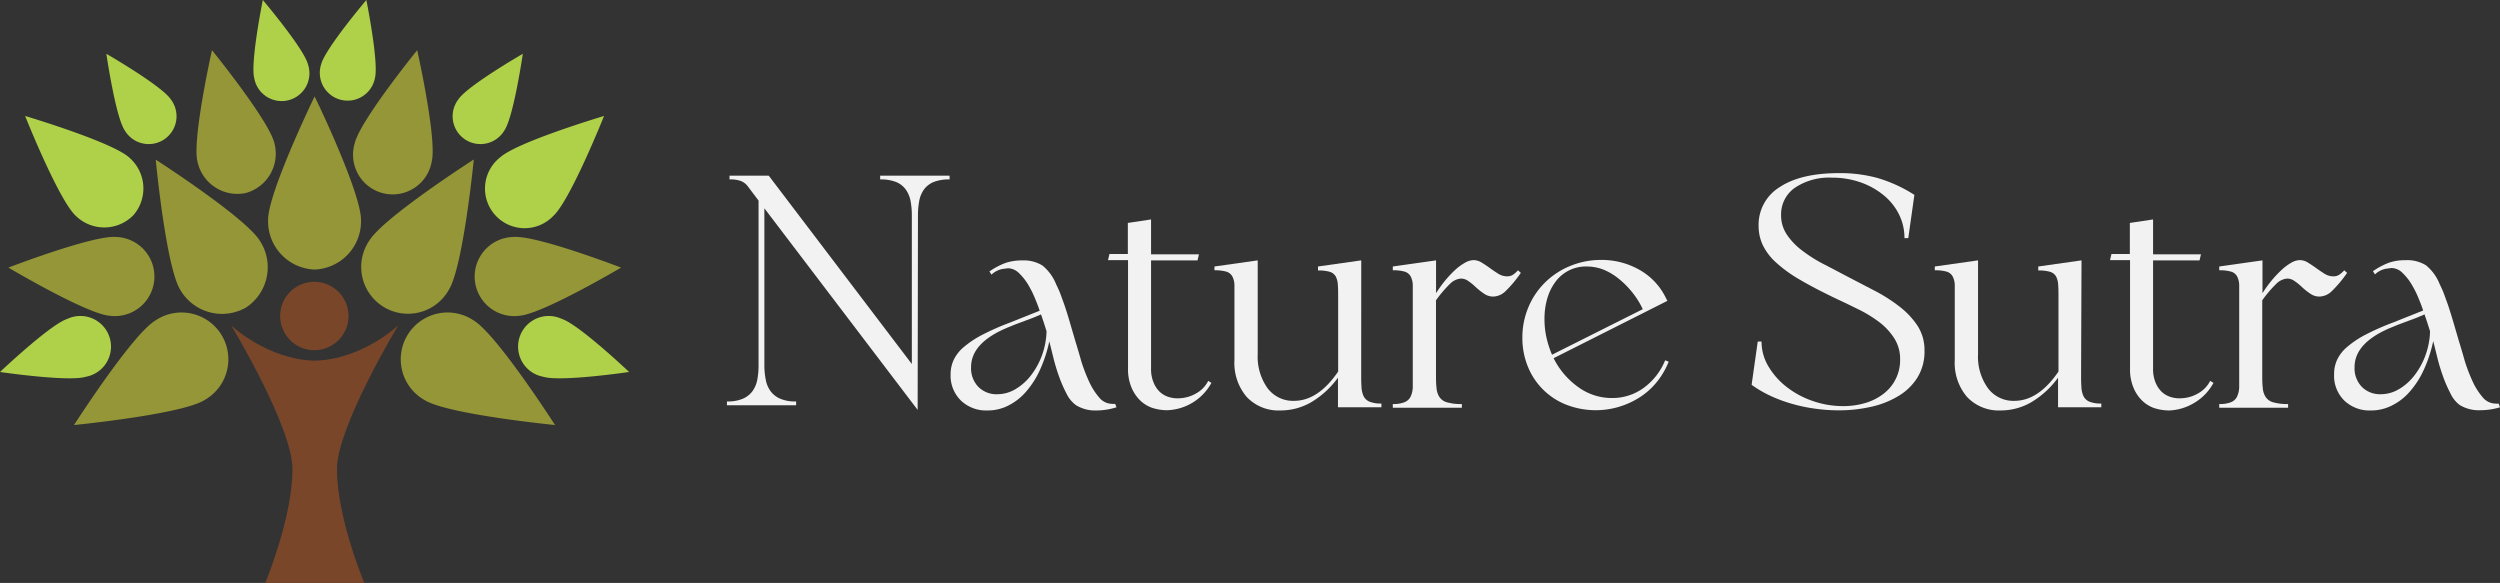
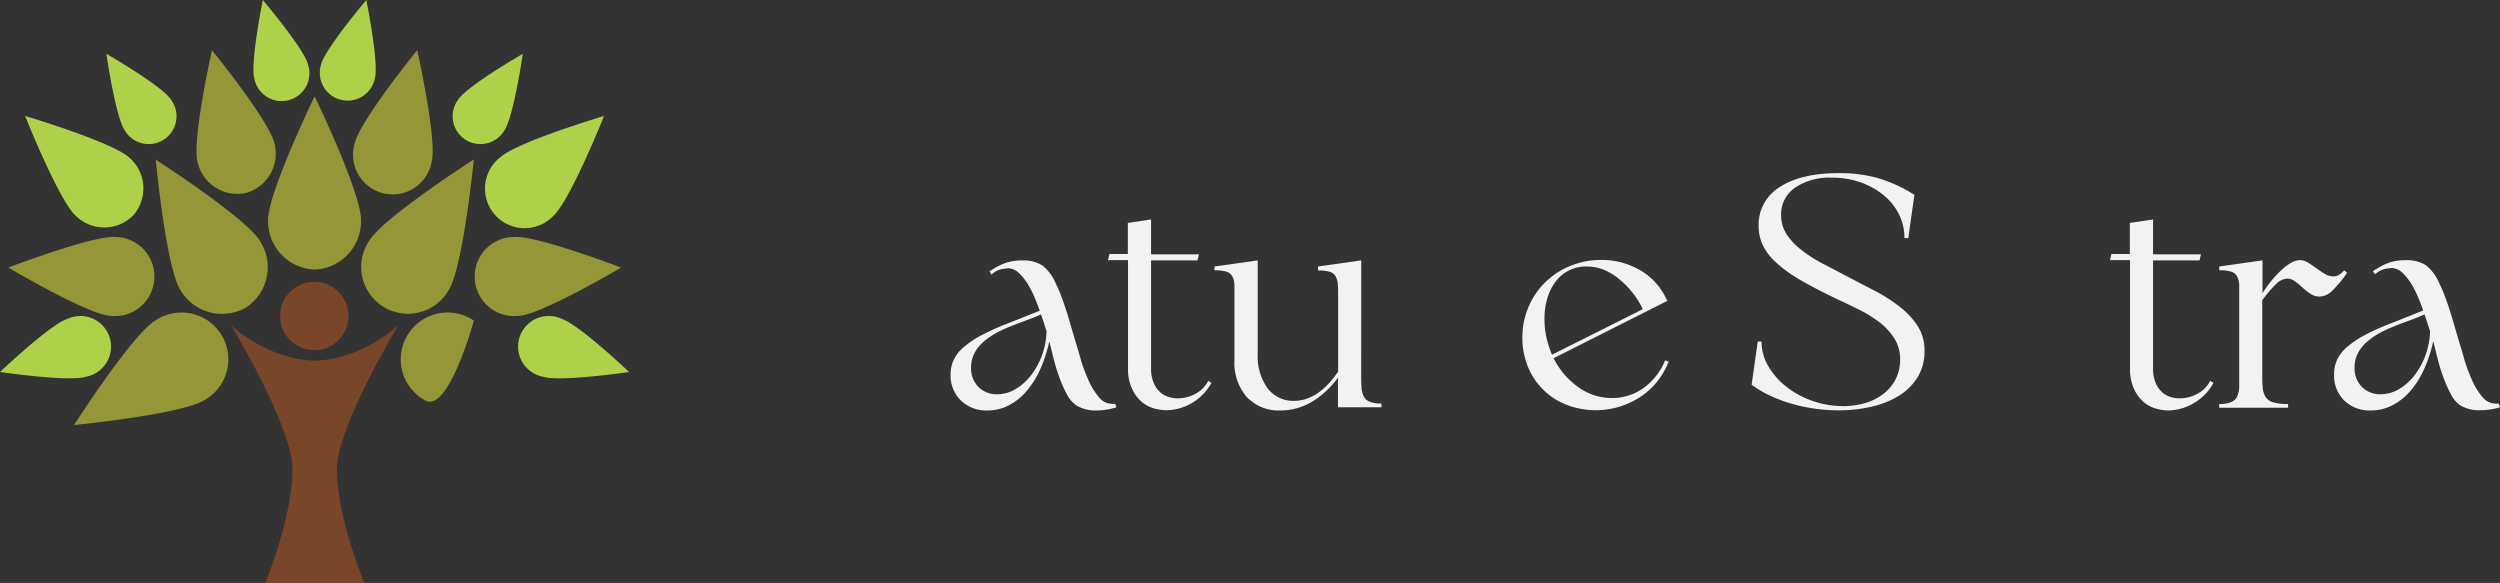
<svg xmlns="http://www.w3.org/2000/svg" viewBox="0 0 408.08 95.15">
  <rect x="0" y="0" width="408.08" height="95.15" fill="#333333" stroke="none" />
  <defs>
    <style>
      .a {
        fill: #949637;
      }

      .b {
        fill: #afd149;
      }

      .c {
        fill: #794629;
      }

      .d {
        fill: #f2f2f2;
      }
    </style>
  </defs>
  <g>
    <g>
      <g>
        <path class="a" d="M70.48,26.32a6.47,6.47,0,1,1-12.57-2.95C58.77,19.69,68.1,8.19,68.1,8.19S71.34,22.64,70.48,26.32Z" />
        <g>
          <path class="b" d="M88.69,61.5a5,5,0,1,1,3-9.45c2.77.87,11,8.67,11,8.67S91.46,62.37,88.69,61.5Z" />
          <path class="a" d="M84.81,51.54a6.46,6.46,0,1,1-1-12.86c3.77-.31,17.57,5,17.57,5S88.58,51.24,84.81,51.54Z" />
          <path class="b" d="M90.32,35.24a6.47,6.47,0,1,1-8.72-9.52c2.79-2.56,17-6.79,17-6.79S93.11,32.68,90.32,35.24Z" />
          <path class="b" d="M82.35,21.26a4.54,4.54,0,1,1-7.5-5.08c1.49-2.2,10.49-7.4,10.49-7.4S83.84,19.06,82.35,21.26Z" />
          <path class="b" d="M61.2,12.75a4.54,4.54,0,1,1-8.78-2.25C53.09,7.93,59.8,0,59.8,0S61.86,10.18,61.2,12.75Z" />
-           <path class="a" d="M69.35,65.33a7.64,7.64,0,1,1,8-13c3.81,2.33,13.25,17.05,13.25,17.05S73.17,67.66,69.35,65.33Z" />
+           <path class="a" d="M69.35,65.33a7.64,7.64,0,1,1,8-13S73.17,67.66,69.35,65.33Z" />
          <path class="a" d="M73.28,47.28a7.64,7.64,0,1,1-13-8c2.34-3.81,17.06-13.25,17.06-13.25S75.62,43.46,73.28,47.28Z" />
        </g>
      </g>
      <g>
        <path class="a" d="M51.35,15.75c-.6,1.24-7.59,15.84-7.59,20.12A7.89,7.89,0,0,0,51.35,44a7.88,7.88,0,0,0,7.58-8.1C58.93,31.59,52,17,51.35,15.75Z" />
        <path class="a" d="M32.22,26.32a6.67,6.67,0,0,0,7.85,5.2,6.66,6.66,0,0,0,4.72-8.15C43.93,19.69,34.6,8.19,34.6,8.19S31.36,22.64,32.22,26.32Z" />
        <g>
          <path class="b" d="M14,61.5a5,5,0,1,0-3-9.45c-2.77.87-11,8.67-11,8.67S11.24,62.37,14,61.5Z" />
          <path class="a" d="M17.89,51.54a6.46,6.46,0,1,0,1.05-12.86c-3.77-.31-17.57,5-17.57,5S14.12,51.24,17.89,51.54Z" />
          <path class="b" d="M12.38,35.24a6.65,6.65,0,0,0,9.41-.13,6.66,6.66,0,0,0-.69-9.39c-2.79-2.56-17-6.79-17-6.79S9.58,32.68,12.38,35.24Z" />
          <path class="b" d="M20.35,21.26a4.54,4.54,0,1,0,7.5-5.08c-1.49-2.2-10.49-7.4-10.49-7.4S18.86,19.06,20.35,21.26Z" />
          <path class="b" d="M41.5,12.75a4.54,4.54,0,1,0,8.77-2.25C49.61,7.93,42.9,0,42.9,0S40.84,10.18,41.5,12.75Z" />
          <path class="a" d="M33.34,65.33a7.64,7.64,0,1,0-8-13c-3.82,2.33-13.26,17.05-13.26,17.05S29.53,67.66,33.34,65.33Z" />
          <path class="a" d="M29.41,47.28A7.88,7.88,0,0,0,40.15,50.2a7.87,7.87,0,0,0,2.27-10.89c-2.33-3.81-17-13.25-17-13.25S27.08,43.46,29.41,47.28Z" />
        </g>
        <g>
          <path class="c" d="M65,53.12s-5.91,5.59-13.63,5.75c-7.72-.16-13.63-5.75-13.63-5.75s10,16.54,10,23.45c0,8-4.44,18.58-4.44,18.58H59.47S55,84.59,55,76.57C55,69.66,65,53.12,65,53.12Z" />
          <path class="c" d="M51.35,46a5.58,5.58,0,1,0,5.54,5.58A5.59,5.59,0,0,0,51.35,46Z" />
        </g>
      </g>
    </g>
    <g>
-       <path class="d" d="M149.79,66.91,124.77,34V59.66A12.12,12.12,0,0,0,125,62a4.55,4.55,0,0,0,.78,1.85,3.83,3.83,0,0,0,1.57,1.23,6.19,6.19,0,0,0,2.6.45v.62H118.66v-.62a6.19,6.19,0,0,0,2.6-.45,3.83,3.83,0,0,0,1.57-1.23,4.69,4.69,0,0,0,.78-1.85,12.12,12.12,0,0,0,.21-2.34V32.74l-1.75-2.32a2.65,2.65,0,0,0-1.12-.87,5,5,0,0,0-1.87-.26v-.62h6.4l23.36,30.75V35.16a12.59,12.59,0,0,0-.21-2.37,4.79,4.79,0,0,0-.79-1.87,3.68,3.68,0,0,0-1.56-1.21,6.78,6.78,0,0,0-2.61-.42v-.62H155v.62a6.76,6.76,0,0,0-2.6.42,3.71,3.71,0,0,0-1.57,1.21,4.64,4.64,0,0,0-.78,1.87,12.59,12.59,0,0,0-.21,2.37Z" />
      <path class="d" d="M182.25,66.48A11,11,0,0,1,179,67a5.93,5.93,0,0,1-3.36-.86,5,5,0,0,1-1.54-1.87,21.39,21.39,0,0,1-1.23-2.82,30.29,30.29,0,0,1-.93-3.08c-.25-1-.47-1.92-.66-2.65a22.25,22.25,0,0,1-1.54,4.69,14.45,14.45,0,0,1-2.28,3.55,9.29,9.29,0,0,1-2.89,2.25,7.4,7.4,0,0,1-3.38.79,5.94,5.94,0,0,1-4.36-1.64,5.67,5.67,0,0,1-1.66-4.24,5.54,5.54,0,0,1,.5-2.37,6.25,6.25,0,0,1,1.63-2.08,15.8,15.8,0,0,1,3-2,41,41,0,0,1,4.53-2l4.88-1.95c-.19-.57-.44-1.24-.76-2a16.17,16.17,0,0,0-1.14-2.28,9.08,9.08,0,0,0-1.49-1.87,2.6,2.6,0,0,0-1.82-.78l-.9.12a3.62,3.62,0,0,0-1.76.92l-.33-.52a11.65,11.65,0,0,1,2.65-1.4,8.33,8.33,0,0,1,2.7-.4,5.8,5.8,0,0,1,3.3.83,7.56,7.56,0,0,1,2.25,3.1c.25.51.49,1,.71,1.61s.45,1.21.69,1.92.49,1.52.76,2.42l.92,3.15c.31,1,.66,2.17,1,3.39a27.48,27.48,0,0,0,1.3,3.39,11,11,0,0,0,1.66,2.6,2.75,2.75,0,0,0,2.11,1,1.75,1.75,0,0,0,.47,0Zm-23.74-6.54a4.36,4.36,0,0,0,1.18,3.2,4.17,4.17,0,0,0,3.13,1.21,5.8,5.8,0,0,0,2.94-.83,8.92,8.92,0,0,0,2.53-2.25,12.1,12.1,0,0,0,1.8-3.29,12.27,12.27,0,0,0,.74-3.91l-.45-1.42-.45-1.33-1,.43c-.46.19-.95.37-1.47.56l-1.47.55c-.46.17-.8.31-1,.4Q158.5,55.78,158.51,59.94Z" />
      <path class="d" d="M197.74,62.5a8.55,8.55,0,0,1-7.2,4.46,7.84,7.84,0,0,1-2.44-.38,5.32,5.32,0,0,1-2-1.23,6.31,6.31,0,0,1-1.42-2.14,7.56,7.56,0,0,1-.55-3V42.46h-3.27l.24-1h3V36.39l3.79-.57v5.69h7.82l-.24,1h-7.58V60.18a5.55,5.55,0,0,0,.41,2.25,4.32,4.32,0,0,0,1,1.52,3.74,3.74,0,0,0,1.47.85,4.76,4.76,0,0,0,1.73.21,5.87,5.87,0,0,0,2.72-.78,4.78,4.78,0,0,0,2-2.06Z" />
      <path class="d" d="M222.19,60.94c0,.85,0,1.59.05,2.2a3.93,3.93,0,0,0,.35,1.54,1.9,1.9,0,0,0,1,.9,5,5,0,0,0,1.9.29v.61H218.4V61.65a14.75,14.75,0,0,1-4.36,4A10,10,0,0,1,209,67a7.13,7.13,0,0,1-5.5-2.21,8.54,8.54,0,0,1-2-6V48.62c0-.85,0-1.56,0-2.13a3.23,3.23,0,0,0-.36-1.4,1.66,1.66,0,0,0-1-.76,6.63,6.63,0,0,0-1.9-.21V43.5l7.06-1v15.3a8.83,8.83,0,0,0,1.61,5.57,5.2,5.2,0,0,0,4.32,2.06q3.93,0,7.2-4.78v-12c0-.85,0-1.56-.05-2.13a3.23,3.23,0,0,0-.35-1.4,1.66,1.66,0,0,0-1-.76,6.56,6.56,0,0,0-1.89-.21V43.5l7.06-1Z" />
-       <path class="d" d="M234.41,47.86a20,20,0,0,1,1.52-2.11,17.71,17.71,0,0,1,1.61-1.7,8.19,8.19,0,0,1,1.59-1.16,2.94,2.94,0,0,1,1.4-.43,2.5,2.5,0,0,1,1.32.4q.68.41,1.35.9t1.38.93a2.73,2.73,0,0,0,1.44.42,1.77,1.77,0,0,0,.86-.21,4,4,0,0,0,.9-.78l.47.42a19.76,19.76,0,0,1-2.51,3,3,3,0,0,1-2,.87,2.58,2.58,0,0,1-1.49-.47,11,11,0,0,1-1.28-1c-.4-.38-.8-.73-1.21-1a2.11,2.11,0,0,0-1.28-.47,2.86,2.86,0,0,0-1.85.92,19.61,19.61,0,0,0-2.23,2.63v12c0,.85,0,1.59.08,2.2a3.21,3.21,0,0,0,.45,1.54,2.17,2.17,0,0,0,1.23.9,8.15,8.15,0,0,0,2.46.29v.61H227.35v-.61a4.94,4.94,0,0,0,1.9-.29,1.9,1.9,0,0,0,1-.9,3.92,3.92,0,0,0,.36-1.54c0-.61,0-1.35,0-2.2V48.62c0-.85,0-1.56,0-2.13a3.23,3.23,0,0,0-.36-1.4,1.66,1.66,0,0,0-1-.76,6.59,6.59,0,0,0-1.9-.21V43.5l7.06-1Z" />
      <path class="d" d="M253.6,58.47a12.78,12.78,0,0,0,4,4.7,9.29,9.29,0,0,0,5.54,1.8,8.67,8.67,0,0,0,5.14-1.64,10.44,10.44,0,0,0,3.53-4.52l.57.23a12.66,12.66,0,0,1-1.9,3.27,11.78,11.78,0,0,1-2.74,2.49,13.53,13.53,0,0,1-3.42,1.59,13.27,13.27,0,0,1-8.6-.31,11.13,11.13,0,0,1-6.32-6.23,12.28,12.28,0,0,1-.9-4.74,12.66,12.66,0,0,1,1-5,12.28,12.28,0,0,1,2.7-4,12.59,12.59,0,0,1,4.07-2.68,13.05,13.05,0,0,1,5-1,12.45,12.45,0,0,1,6.37,1.63,10.52,10.52,0,0,1,4.24,4.48l.29.57Zm14.55-8a13.05,13.05,0,0,0-1.73-2.77,14.37,14.37,0,0,0-2.2-2.21A9.87,9.87,0,0,0,261.71,44,7.63,7.63,0,0,0,259,43.5,6.15,6.15,0,0,0,254,45.87a8.58,8.58,0,0,0-1.4,2.73,11.75,11.75,0,0,0-.49,3.52,13.42,13.42,0,0,0,.33,3,16.12,16.12,0,0,0,.9,2.78Z" />
      <path class="d" d="M299.05,29A10,10,0,0,0,293,30.64a5.27,5.27,0,0,0-2.27,4.47,5.62,5.62,0,0,0,.94,3.18,10.71,10.71,0,0,0,2.44,2.56A23.35,23.35,0,0,0,297.46,43c1.25.64,2.47,1.28,3.67,1.92l4.69,2.44A26.56,26.56,0,0,1,310,50a13,13,0,0,1,3,3.17,7.32,7.32,0,0,1,1.14,4.08,8.05,8.05,0,0,1-1.17,4.4,9.18,9.18,0,0,1-3.1,3,14.71,14.71,0,0,1-4.48,1.76,23.75,23.75,0,0,1-5.23.57,27.94,27.94,0,0,1-4-.29,26.14,26.14,0,0,1-3.84-.83,23.21,23.21,0,0,1-3.48-1.32,18.45,18.45,0,0,1-2.92-1.73l1-7.06h.62a7.85,7.85,0,0,0,1.09,4,12,12,0,0,0,2.94,3.36,14.57,14.57,0,0,0,4.26,2.32,15,15,0,0,0,5,.86,12.52,12.52,0,0,0,3.79-.55,9,9,0,0,0,2.93-1.54,6.88,6.88,0,0,0,2.61-5.5,6.28,6.28,0,0,0-1-3.55,10.34,10.34,0,0,0-2.51-2.65,20.82,20.82,0,0,0-3.29-2c-1.18-.58-2.31-1.13-3.39-1.63q-3.6-1.71-6.06-3.15a22.33,22.33,0,0,1-4-2.87,9.34,9.34,0,0,1-2.18-2.87,7.35,7.35,0,0,1-.67-3.1,7.21,7.21,0,0,1,3.46-6.35c2.31-1.52,5.53-2.27,9.67-2.27a22.91,22.91,0,0,1,6.3.8,23.46,23.46,0,0,1,6,2.75l-1,7.06h-.62a8.62,8.62,0,0,0-.9-3.89,9.41,9.41,0,0,0-2.51-3.12,12.27,12.27,0,0,0-3.74-2.09A13.89,13.89,0,0,0,299.05,29Z" />
-       <path class="d" d="M339.7,60.94c0,.85,0,1.59.05,2.2a3.93,3.93,0,0,0,.35,1.54,1.9,1.9,0,0,0,1,.9,5,5,0,0,0,1.9.29v.61h-7.06V61.65a14.75,14.75,0,0,1-4.36,4,10,10,0,0,1-5,1.35,7.13,7.13,0,0,1-5.5-2.21,8.54,8.54,0,0,1-2-6V48.62c0-.85,0-1.56,0-2.13a3.23,3.23,0,0,0-.36-1.4,1.66,1.66,0,0,0-1-.76,6.59,6.59,0,0,0-1.9-.21V43.5l7.06-1v15.3a8.77,8.77,0,0,0,1.62,5.57,5.17,5.17,0,0,0,4.31,2.06q3.93,0,7.2-4.78v-12c0-.85,0-1.56-.05-2.13a3.23,3.23,0,0,0-.35-1.4,1.66,1.66,0,0,0-1-.76,6.68,6.68,0,0,0-1.9-.21V43.5l7.06-1Z" />
      <path class="d" d="M361.31,62.5a8.41,8.41,0,0,1-3.15,3.27A8.52,8.52,0,0,1,354.1,67a7.93,7.93,0,0,1-2.44-.38,5.36,5.36,0,0,1-2-1.23,6.31,6.31,0,0,1-1.42-2.14,7.56,7.56,0,0,1-.55-3V42.46h-3.27l.24-1h3V36.39l3.79-.57v5.69h7.82l-.24,1h-7.58V60.18a5.73,5.73,0,0,0,.4,2.25,4.47,4.47,0,0,0,1,1.52,3.74,3.74,0,0,0,1.47.85,4.71,4.71,0,0,0,1.72.21,5.87,5.87,0,0,0,2.73-.78,4.78,4.78,0,0,0,2-2.06Z" />
      <path class="d" d="M369.31,47.86a20,20,0,0,1,1.52-2.11,17.71,17.71,0,0,1,1.61-1.7A8.19,8.19,0,0,1,374,42.89a2.94,2.94,0,0,1,1.4-.43,2.5,2.5,0,0,1,1.32.4q.67.41,1.35.9t1.38.93a2.73,2.73,0,0,0,1.44.42,1.77,1.77,0,0,0,.86-.21,4,4,0,0,0,.9-.78l.47.42a19.76,19.76,0,0,1-2.51,3,3,3,0,0,1-2,.87,2.58,2.58,0,0,1-1.49-.47,11,11,0,0,1-1.28-1c-.4-.38-.8-.73-1.21-1a2.11,2.11,0,0,0-1.28-.47,2.88,2.88,0,0,0-1.85.92,19.61,19.61,0,0,0-2.23,2.63v12c0,.85,0,1.59.08,2.2a3.21,3.21,0,0,0,.45,1.54,2.17,2.17,0,0,0,1.23.9,8.15,8.15,0,0,0,2.46.29v.61H362.25v-.61a4.94,4.94,0,0,0,1.9-.29,1.86,1.86,0,0,0,1-.9,3.92,3.92,0,0,0,.36-1.54c0-.61,0-1.35,0-2.2V48.62c0-.85,0-1.56,0-2.13a3.23,3.23,0,0,0-.36-1.4,1.63,1.63,0,0,0-1-.76,6.59,6.59,0,0,0-1.9-.21V43.5l7.06-1Z" />
      <path class="d" d="M408.08,66.48a11,11,0,0,1-3.23.48,5.93,5.93,0,0,1-3.36-.86A5,5,0,0,1,400,64.23a21.39,21.39,0,0,1-1.23-2.82,30.29,30.29,0,0,1-.93-3.08c-.25-1-.47-1.92-.66-2.65a22.25,22.25,0,0,1-1.54,4.69,14.45,14.45,0,0,1-2.28,3.55,9.29,9.29,0,0,1-2.89,2.25A7.4,7.4,0,0,1,387,67a5.94,5.94,0,0,1-4.36-1.64A5.67,5.67,0,0,1,381,61.08a5.54,5.54,0,0,1,.5-2.37,6.25,6.25,0,0,1,1.63-2.08,15.8,15.8,0,0,1,3-2,41,41,0,0,1,4.53-2l4.88-1.95c-.19-.57-.44-1.24-.76-2a16.17,16.17,0,0,0-1.14-2.28,9.08,9.08,0,0,0-1.49-1.87,2.6,2.6,0,0,0-1.82-.78l-.9.12a3.62,3.62,0,0,0-1.76.92l-.33-.52a11.65,11.65,0,0,1,2.65-1.4,8.35,8.35,0,0,1,2.71-.4,5.78,5.78,0,0,1,3.29.83,7.56,7.56,0,0,1,2.25,3.1c.25.51.49,1,.71,1.61s.45,1.21.69,1.92.49,1.52.76,2.42l.92,3.15c.31,1,.66,2.17,1,3.39a27.48,27.48,0,0,0,1.3,3.39,11,11,0,0,0,1.66,2.6,2.75,2.75,0,0,0,2.11,1,1.75,1.75,0,0,0,.47,0Zm-23.74-6.54a4.36,4.36,0,0,0,1.18,3.2,4.17,4.17,0,0,0,3.13,1.21,5.8,5.8,0,0,0,2.94-.83,8.92,8.92,0,0,0,2.53-2.25,12.1,12.1,0,0,0,1.8-3.29,12.27,12.27,0,0,0,.74-3.91l-.45-1.42-.45-1.33-1,.43c-.46.19-.95.37-1.47.56l-1.47.55c-.46.17-.8.31-1,.4Q384.33,55.78,384.34,59.94Z" />
    </g>
  </g>
</svg>